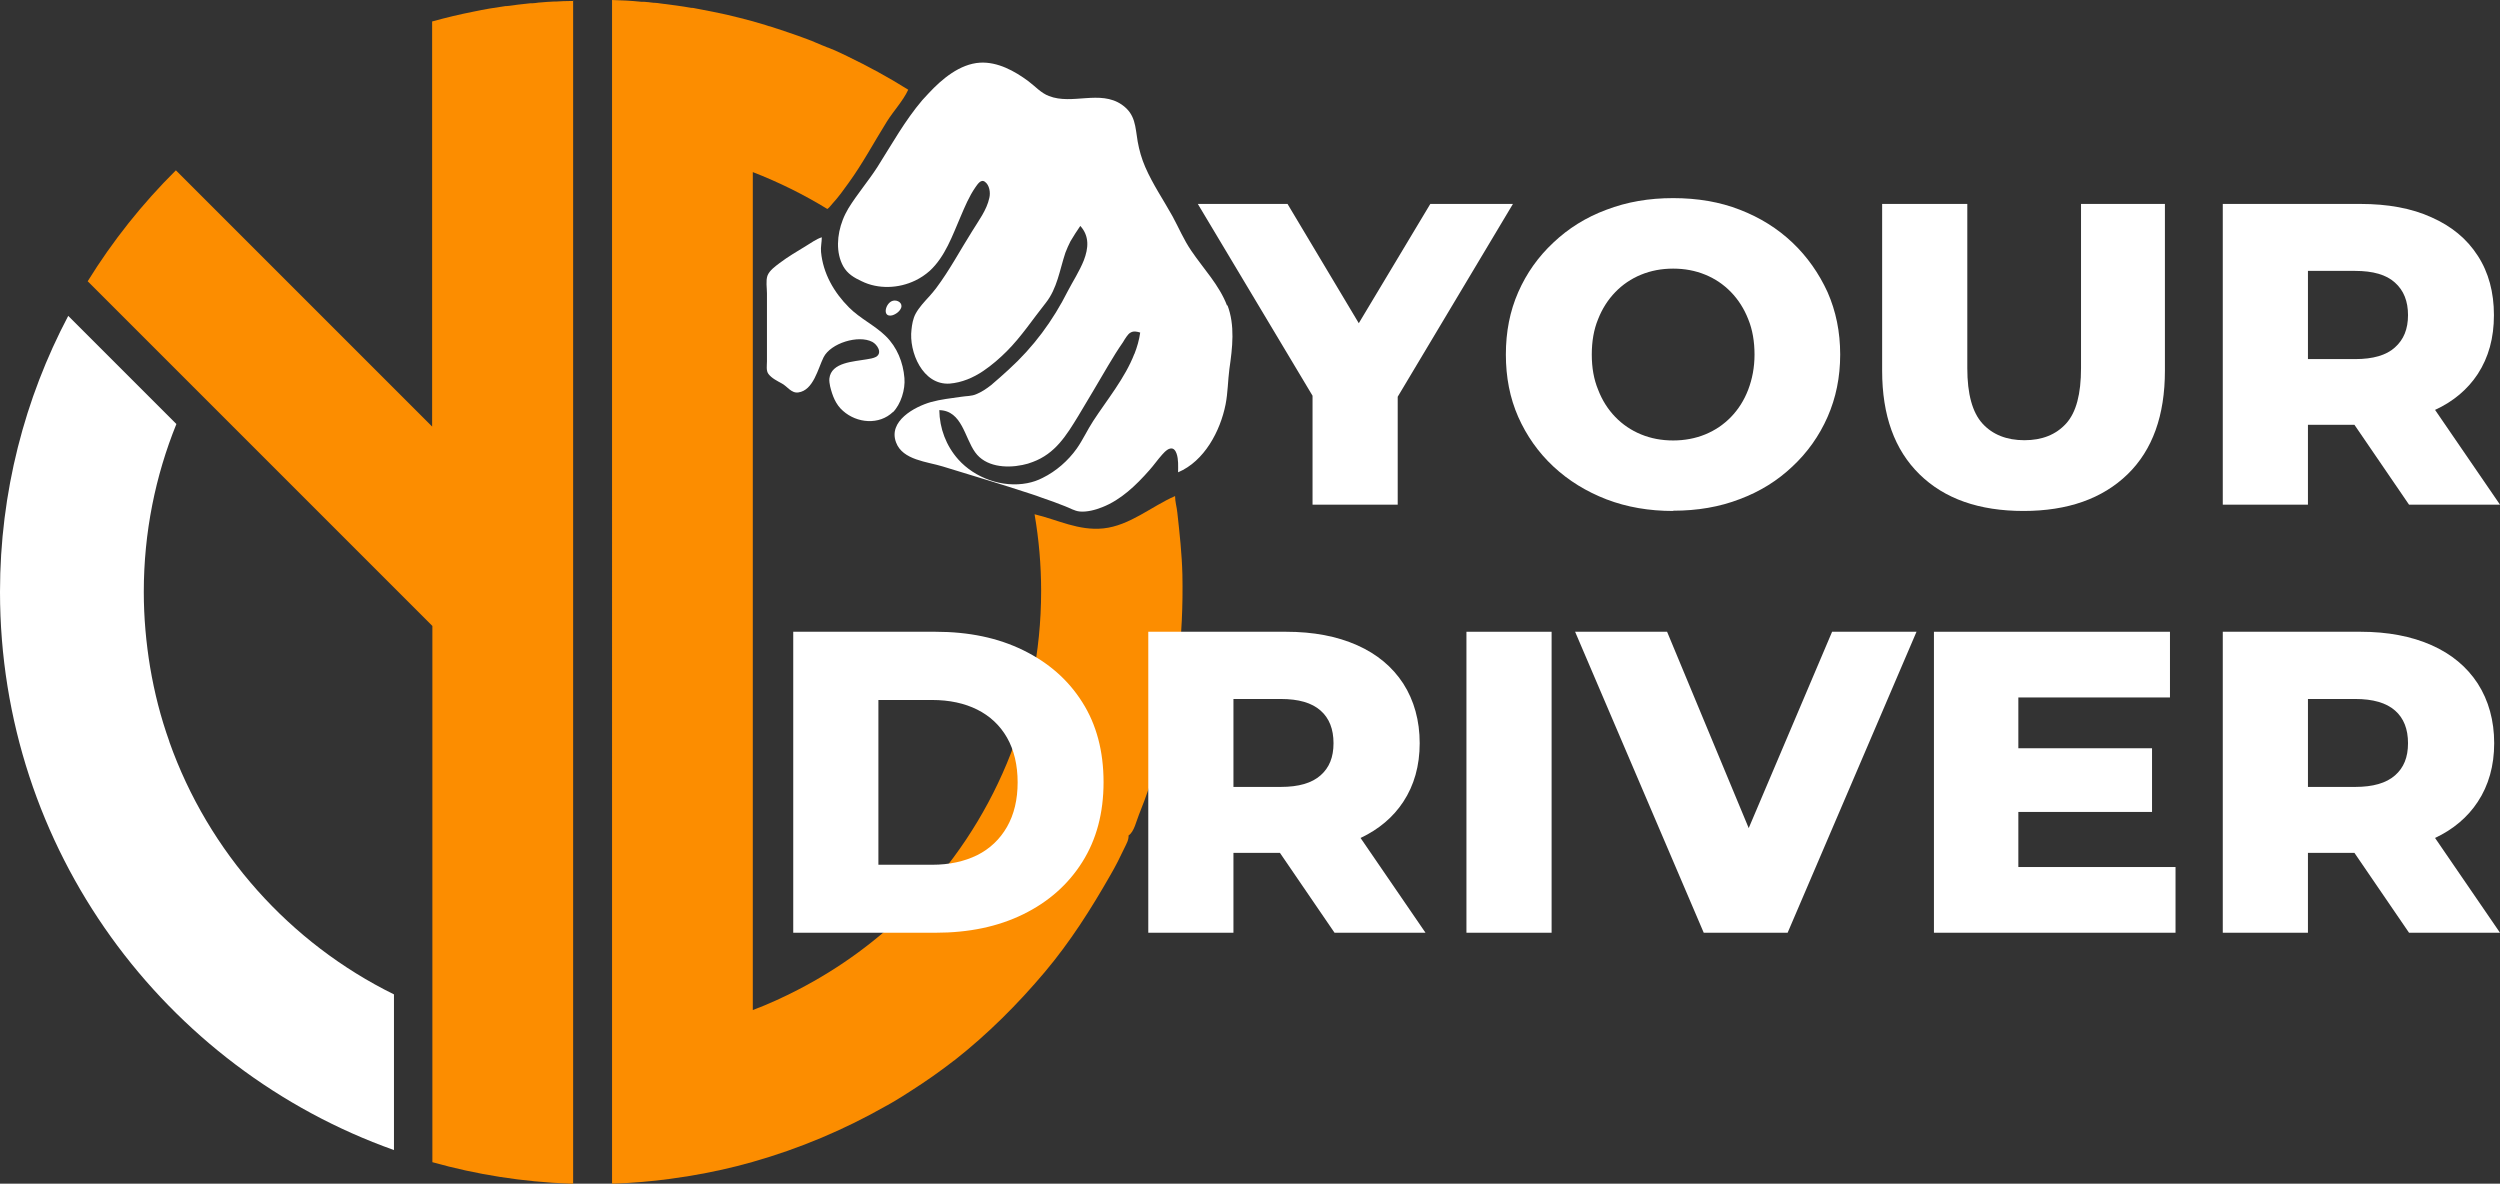
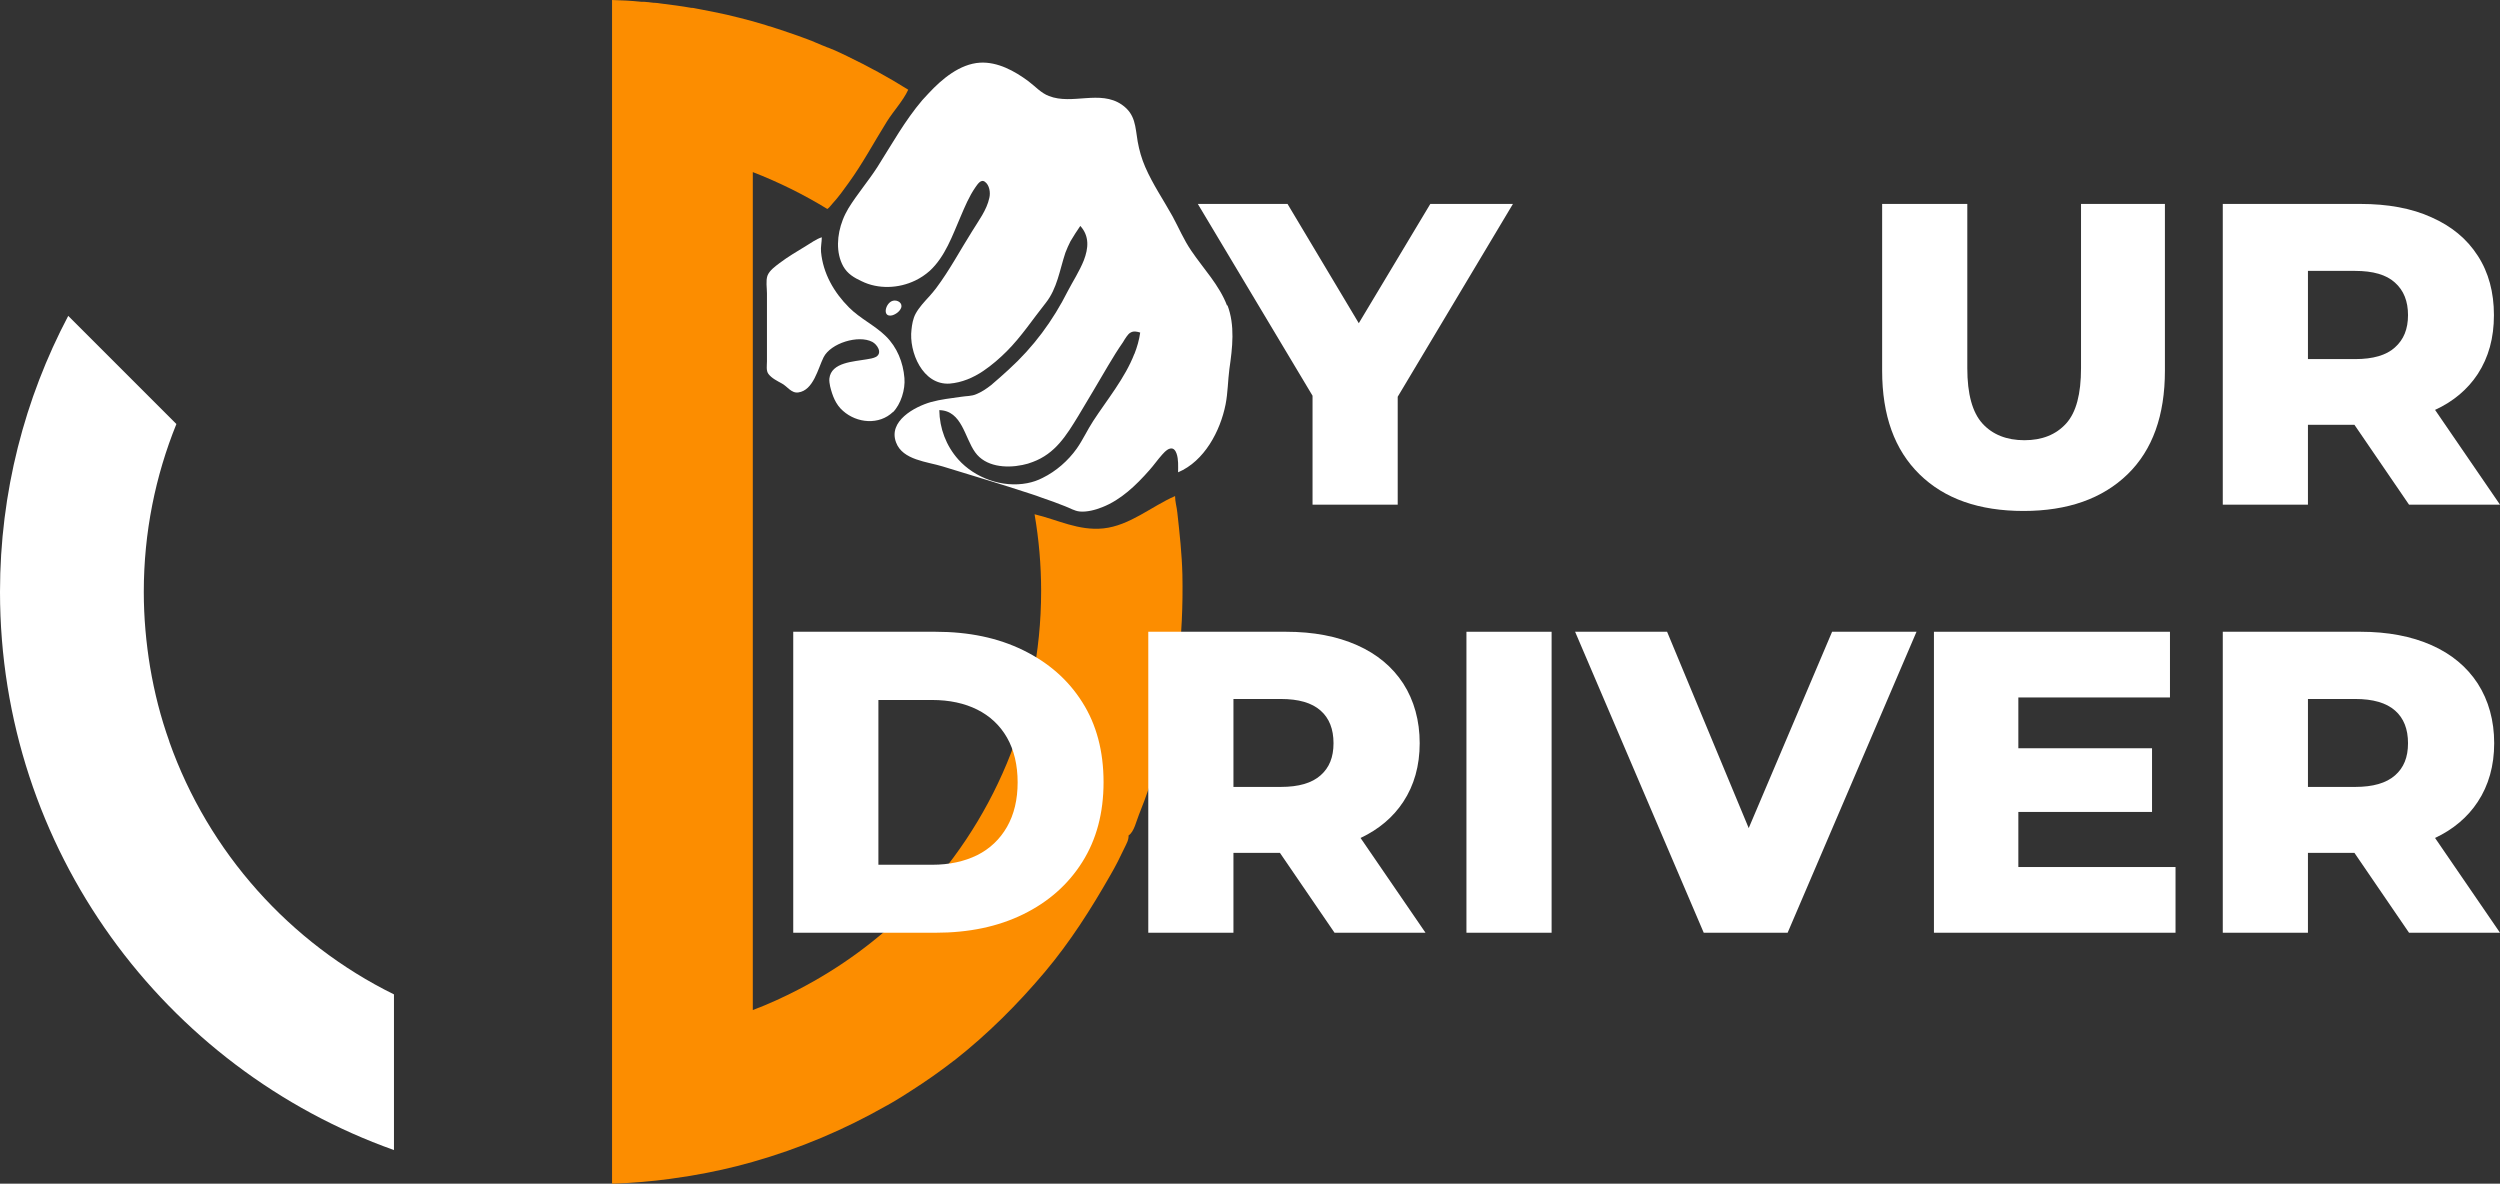
<svg xmlns="http://www.w3.org/2000/svg" id="Calque_2" viewBox="0 0 98.93 46.84">
  <rect x="0" y="0" width="98.93" height="46.84" fill="#333333" stroke="none" />
  <defs>
    <style>.cls-1{fill:#fff;}.cls-2{fill:#fc8d00;}</style>
  </defs>
  <g id="Calque_1-2">
    <path class="cls-1" d="M48.56,12.1c-.31-.82-.94-1.47-1.42-2.18-.3-.44-.49-.9-.74-1.36-.36-.65-.78-1.26-1.08-1.95-.14-.32-.24-.67-.3-1.01-.1-.59-.08-1.08-.63-1.46-.86-.59-1.96.02-2.88-.34-.32-.12-.55-.39-.82-.59-.54-.4-1.21-.77-1.91-.73-.8.05-1.51.65-2.03,1.21-.08.09-.17.18-.25.27-.69.81-1.21,1.75-1.78,2.65-.36.56-.8,1.07-1.15,1.64-.08.14-.16.29-.22.45-.23.59-.28,1.3.02,1.84.17.3.43.45.73.59.65.32,1.46.29,2.12-.03.21-.1.4-.23.57-.38.61-.56.9-1.4,1.22-2.14.17-.4.34-.81.59-1.17.08-.11.21-.33.37-.22.19.13.23.44.18.64-.1.48-.43.91-.68,1.32-.48.76-.89,1.54-1.43,2.26-.07.1-.16.19-.24.29-.21.23-.43.46-.57.72-.1.19-.14.42-.16.62-.11.88.44,2.21,1.51,2.14.48-.04.93-.23,1.33-.5.34-.23.65-.5.93-.78.58-.58,1.03-1.27,1.54-1.91.46-.58.55-1.3.78-1.99.06-.16.13-.31.2-.45.12-.21.25-.4.39-.61.37.41.32.89.14,1.36-.17.43-.45.86-.63,1.21-.6,1.19-1.36,2.22-2.35,3.12-.21.19-.45.41-.69.61-.19.15-.39.28-.59.36-.18.08-.4.07-.58.1-.41.06-.81.1-1.21.21-.66.19-1.7.76-1.38,1.6.26.7,1.24.76,1.85.95,1.16.36,2.32.7,3.47,1.08.15.05.31.1.46.16.3.1.6.21.9.33.19.07.38.19.58.21.28.03.63-.06.9-.17.74-.29,1.34-.87,1.86-1.46.18-.2.33-.42.51-.62.06-.07.14-.15.22-.2.03-.02.06-.03.1-.04.14-.03.21.09.25.2.08.23.06.5.06.74,1.04-.44,1.67-1.63,1.88-2.69.09-.46.09-.94.15-1.4.12-.83.23-1.73-.08-2.53ZM44.89,14c-.37.96-1.09,1.83-1.63,2.66-.23.35-.41.75-.65,1.09-.34.48-.82.9-1.35,1.16-.19.1-.4.17-.61.21-.98.19-2.07-.2-2.73-.94-.48-.54-.74-1.23-.75-1.95.9.02,1,1.09,1.42,1.67.4.56,1.2.64,1.87.5.15-.03.29-.07.41-.12.89-.33,1.33-1.05,1.8-1.82.4-.66.79-1.33,1.18-1.99.19-.32.38-.63.59-.93.04-.07.09-.15.14-.22.05-.07.1-.13.16-.16.12-.07.25-.04.38,0-.04.29-.12.57-.23.85Z" />
    <path class="cls-1" d="M35.34,16.3c-.55.53-1.43.45-1.98-.04-.29-.25-.42-.6-.51-.97-.02-.1-.04-.21-.03-.31.07-.65.98-.67,1.47-.76.12-.02.27-.04.38-.1.26-.16.04-.49-.15-.59-.55-.29-1.65.05-1.93.61-.22.44-.4,1.31-1,1.39-.28.04-.44-.25-.66-.36-.18-.1-.39-.2-.52-.37-.1-.13-.06-.34-.06-.5v-2.69c0-.21-.05-.5.02-.7.08-.21.31-.37.48-.5.33-.25.69-.46,1.05-.68.2-.12.4-.27.62-.34,0,.2-.05.39-.03.58.08.85.51,1.6,1.11,2.2.44.44,1.01.7,1.45,1.13.45.44.69,1.04.74,1.66.04.45-.14,1.04-.46,1.36Z" />
    <path class="cls-1" d="M35.66,12.18c-.05.14-.21.26-.36.3-.41.09-.26-.51.04-.58.18-.04.39.09.32.29Z" />
    <path class="cls-1" d="M6.7,29.34c-.34-.95-.59-1.93-.76-2.94-.16-.97-.25-1.96-.25-2.98,0-2.35.46-4.59,1.29-6.64l-4.28-4.28c-1.72,3.26-2.7,6.98-2.7,10.92,0,10.19,6.51,18.86,15.59,22.09v-6.16c-4.12-2.03-7.34-5.62-8.89-10ZM24.2,41.15v5.69h0v-5.69h0Z" />
-     <path class="cls-2" d="M22.68,0v46.84s-.02,0-.04,0c-.03,0-.05,0-.08,0,0,0,0,0,0,0-1.88-.07-3.71-.36-5.45-.85v-21.22l-3.01-3.01h0s-6.46-6.46-6.46-6.46l-4.17-4.17c.99-1.6,2.16-3.07,3.49-4.39l10.14,10.14V.85c.54-.15,1.08-.28,1.64-.39h0s0,0,0,0c.42-.09.84-.16,1.27-.22.02,0,.03,0,.05,0h0c.31-.04.61-.08.92-.11.03,0,.05,0,.08,0h0c.09,0,.18-.02.27-.03,0,0,.01,0,.02,0h0c.2-.02.39-.03.59-.04.03,0,.05,0,.08,0h0c.17-.01.35-.02.53-.02.02,0,.03,0,.05,0h0s.04,0,.07,0Z" />
    <path class="cls-2" d="M45.85,29.98c-.23.77-.48,1.52-.78,2.26-.1.24-.19.68-.41.82.01.18-.09.34-.17.51-.17.36-.35.72-.55,1.06-.77,1.35-1.59,2.64-2.59,3.83-1.07,1.27-2.26,2.46-3.57,3.49,0,0-.02.02-.03.02-.54.42-1.11.82-1.69,1.19-.11.07-.22.14-.33.21-.2.13-.41.25-.62.37-.01,0-.03.02-.04.02-1.65.94-3.42,1.69-5.29,2.22-.8.23-1.63.41-2.46.55-.26.04-.53.08-.8.12-.73.1-1.48.16-2.23.19-.02,0-.05,0-.07,0v-15.47h0V0c.39.01.77.03,1.15.07,0,0,0,0,0,0,.03,0,.07,0,.1,0h0c.13.01.26.02.39.04h0s.03,0,.04,0h0c.09,0,.17.02.26.03.4.05.8.1,1.19.17h0s.02,0,.03,0c.04,0,.08.01.13.02,0,0,0,0,0,0,.09.02.17.03.26.05h0c.33.06.65.13.98.2.35.08.69.17,1.03.26.17.05.34.1.51.15.05.02.1.03.15.05h0s.01,0,.02,0c.38.12.75.25,1.13.38.06.02.13.05.19.07.06.02.13.05.19.07.11.04.21.08.32.13,0,0,0,0,0,0,.15.06.3.13.46.19,0,0,0,0,.01,0,.06.02.11.05.17.07h0s.02,0,.03.01c.19.08.37.17.56.26.83.4,1.64.84,2.42,1.33-.2.44-.59.85-.85,1.27-.5.8-.95,1.65-1.51,2.42-.2.28-.4.56-.64.82-.06.06-.12.16-.2.21-.93-.57-1.92-1.06-2.95-1.46v33.16c.61-.23,1.2-.5,1.78-.8,1.69-.87,3.22-2,4.54-3.34,3.15-3.2,5.09-7.6,5.09-12.44,0-1.04-.09-2.05-.26-3.04.92.22,1.74.66,2.72.56,1.05-.11,1.9-.87,2.84-1.28,0,.23.07.44.09.66.09.81.18,1.63.2,2.45.05,2.43-.22,4.87-.92,7.21Z" />
    <polygon class="cls-1" points="59.87 8.07 55.31 15.7 55.31 19.97 51.94 19.97 51.94 15.66 47.4 8.07 50.95 8.07 53.77 12.79 56.6 8.07 59.87 8.07" />
-     <path class="cls-1" d="M66.21,20.22c-.95,0-1.83-.15-2.64-.46-.8-.31-1.5-.74-2.1-1.3-.6-.56-1.06-1.22-1.39-1.96-.33-.75-.49-1.57-.49-2.47s.16-1.72.49-2.47c.33-.75.79-1.4,1.39-1.96.59-.56,1.29-1,2.1-1.3.81-.31,1.68-.46,2.64-.46s1.85.15,2.64.46c.8.31,1.49.74,2.08,1.3.59.56,1.05,1.22,1.39,1.96.33.75.5,1.57.5,2.47s-.17,1.72-.5,2.47c-.33.75-.8,1.41-1.39,1.96-.59.56-1.28.99-2.08,1.29-.8.31-1.68.46-2.64.46ZM66.21,17.43c.45,0,.88-.08,1.27-.24.39-.16.73-.39,1.02-.69s.52-.66.68-1.08.25-.88.25-1.39-.08-.99-.25-1.4c-.16-.41-.39-.77-.68-1.07s-.63-.53-1.02-.69c-.39-.16-.81-.24-1.27-.24s-.88.08-1.27.24c-.39.16-.73.39-1.02.69-.29.3-.52.66-.68,1.07-.17.41-.25.88-.25,1.4s.08.98.25,1.39c.16.42.39.78.68,1.08.29.3.63.53,1.02.69.39.16.81.24,1.27.24Z" />
    <path class="cls-1" d="M80.08,20.22c-1.76,0-3.13-.48-4.12-1.45s-1.48-2.33-1.48-4.1v-6.6h3.37v6.5c0,1.02.2,1.75.6,2.19.4.44.96.66,1.66.66s1.25-.22,1.65-.66c.4-.44.59-1.17.59-2.19v-6.5h3.32v6.6c0,1.77-.49,3.14-1.48,4.1s-2.36,1.45-4.12,1.45Z" />
    <path class="cls-1" d="M96.36,16.22c.72-.33,1.29-.81,1.69-1.42.43-.66.64-1.43.64-2.33s-.21-1.69-.64-2.35c-.43-.67-1.04-1.17-1.83-1.52-.79-.36-1.73-.53-2.82-.53h-5.44v11.9h3.37v-3.16h1.84l2.16,3.16h3.6l-2.57-3.75ZM94.77,13.75c-.34.31-.87.46-1.57.46h-1.87v-3.49h1.87c.7,0,1.23.15,1.57.46.35.31.52.74.52,1.29s-.17.97-.52,1.28Z" />
    <path class="cls-1" d="M31.39,36.91v-11.91h5.63c1.32,0,2.47.24,3.47.73,1,.49,1.78,1.17,2.34,2.06.56.88.84,1.94.84,3.16s-.28,2.27-.84,3.16c-.56.89-1.34,1.58-2.34,2.07-1,.49-2.15.73-3.47.73h-5.63ZM34.76,34.22h2.13c.68,0,1.27-.13,1.78-.38.5-.25.9-.63,1.18-1.12.28-.49.42-1.08.42-1.76s-.14-1.28-.42-1.77c-.28-.49-.68-.86-1.18-1.11-.5-.25-1.1-.38-1.78-.38h-2.13v6.53Z" />
    <path class="cls-1" d="M53.84,33.16c.72-.34,1.29-.82,1.69-1.43.43-.65.65-1.43.65-2.32s-.22-1.69-.65-2.36c-.43-.66-1.04-1.17-1.83-1.52-.79-.35-1.72-.53-2.81-.53h-5.45v11.91h3.37v-3.16h1.84l2.16,3.16h3.6l-2.57-3.75ZM48.81,27.66h1.87c.71,0,1.23.15,1.58.46.34.3.51.73.51,1.29s-.17.97-.51,1.27c-.35.31-.87.46-1.58.46h-1.87v-3.48Z" />
    <path class="cls-1" d="M58.03,36.91v-11.91h3.37v11.91h-3.37Z" />
    <polygon class="cls-1" points="75.84 25 70.74 36.91 67.42 36.91 62.33 25 65.97 25 69.2 32.77 72.5 25 75.84 25" />
    <polygon class="cls-1" points="86.09 34.31 86.09 36.91 76.53 36.91 76.53 25 85.87 25 85.87 27.6 79.87 27.6 79.87 29.61 85.16 29.61 85.16 32.13 79.87 32.13 79.87 34.31 86.09 34.31" />
    <path class="cls-1" d="M96.36,33.16c.72-.34,1.29-.82,1.69-1.43.43-.65.65-1.43.65-2.32s-.22-1.69-.65-2.36c-.43-.66-1.04-1.17-1.83-1.52-.79-.35-1.73-.53-2.81-.53h-5.45v11.91h3.37v-3.16h1.84l2.16,3.16h3.6l-2.57-3.75ZM94.78,30.68c-.35.31-.88.46-1.58.46h-1.87v-3.48h1.87c.7,0,1.23.15,1.58.46.34.3.51.73.51,1.29s-.17.97-.51,1.27Z" />
  </g>
</svg>